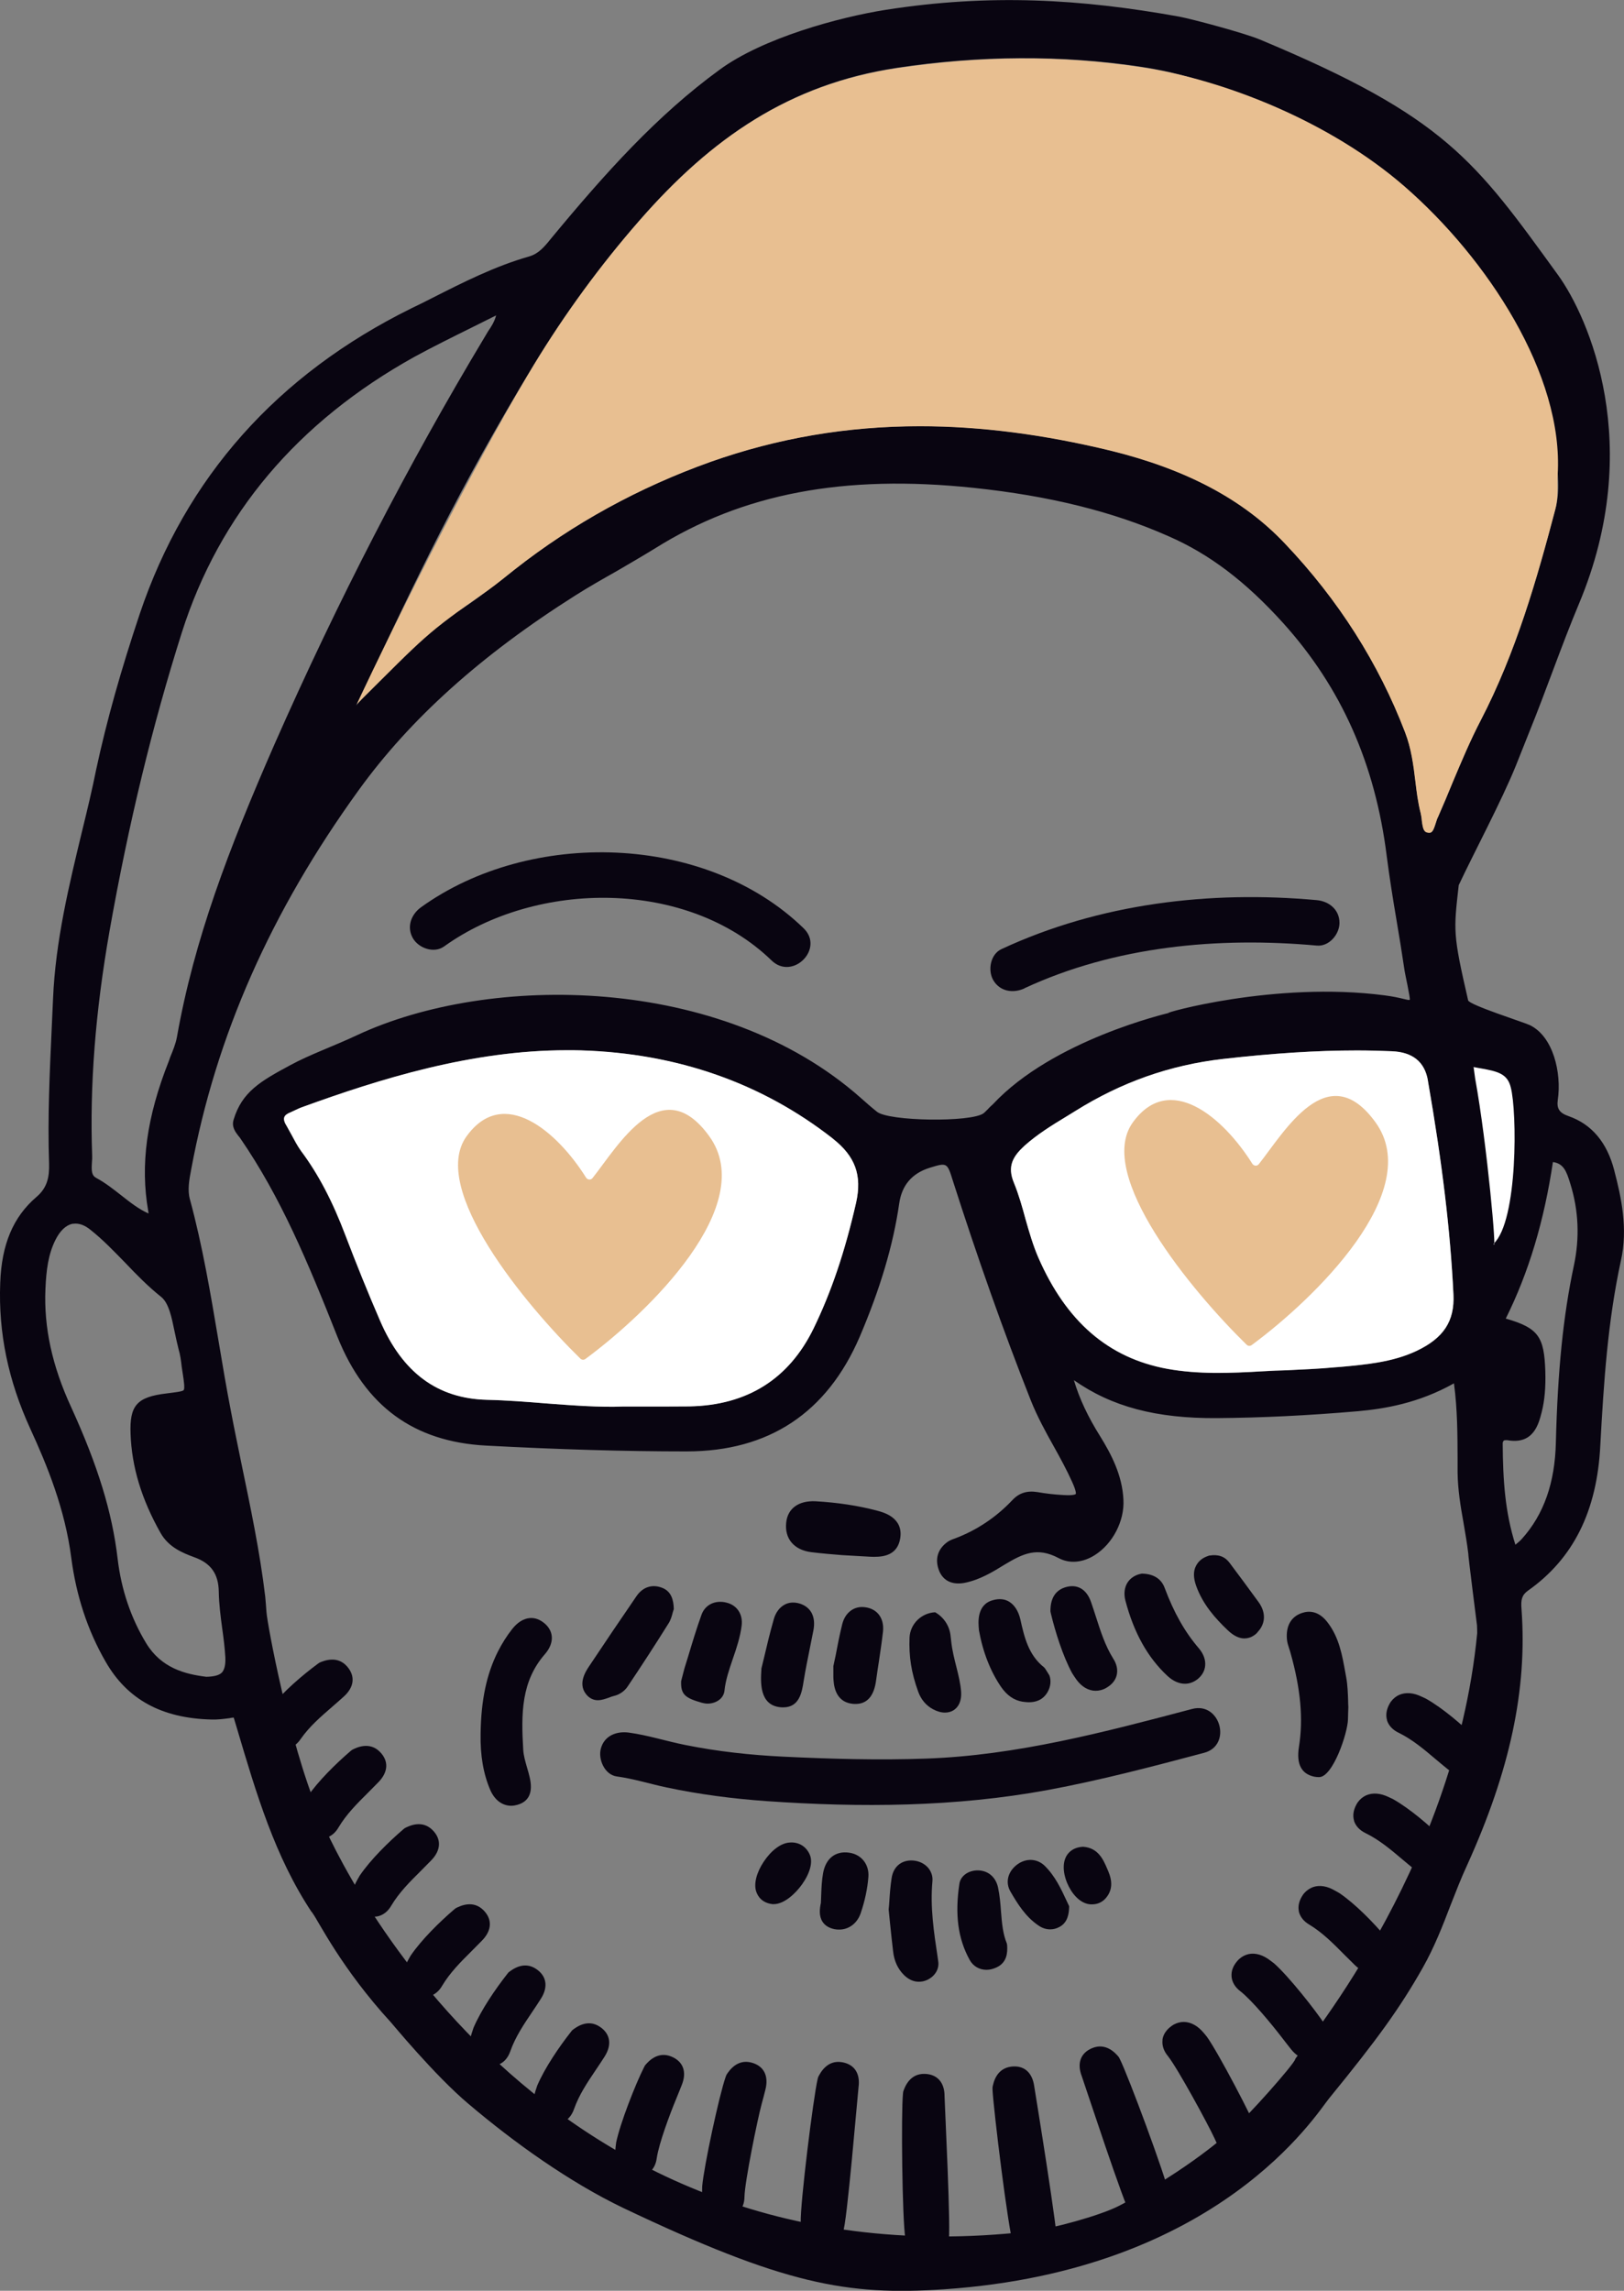
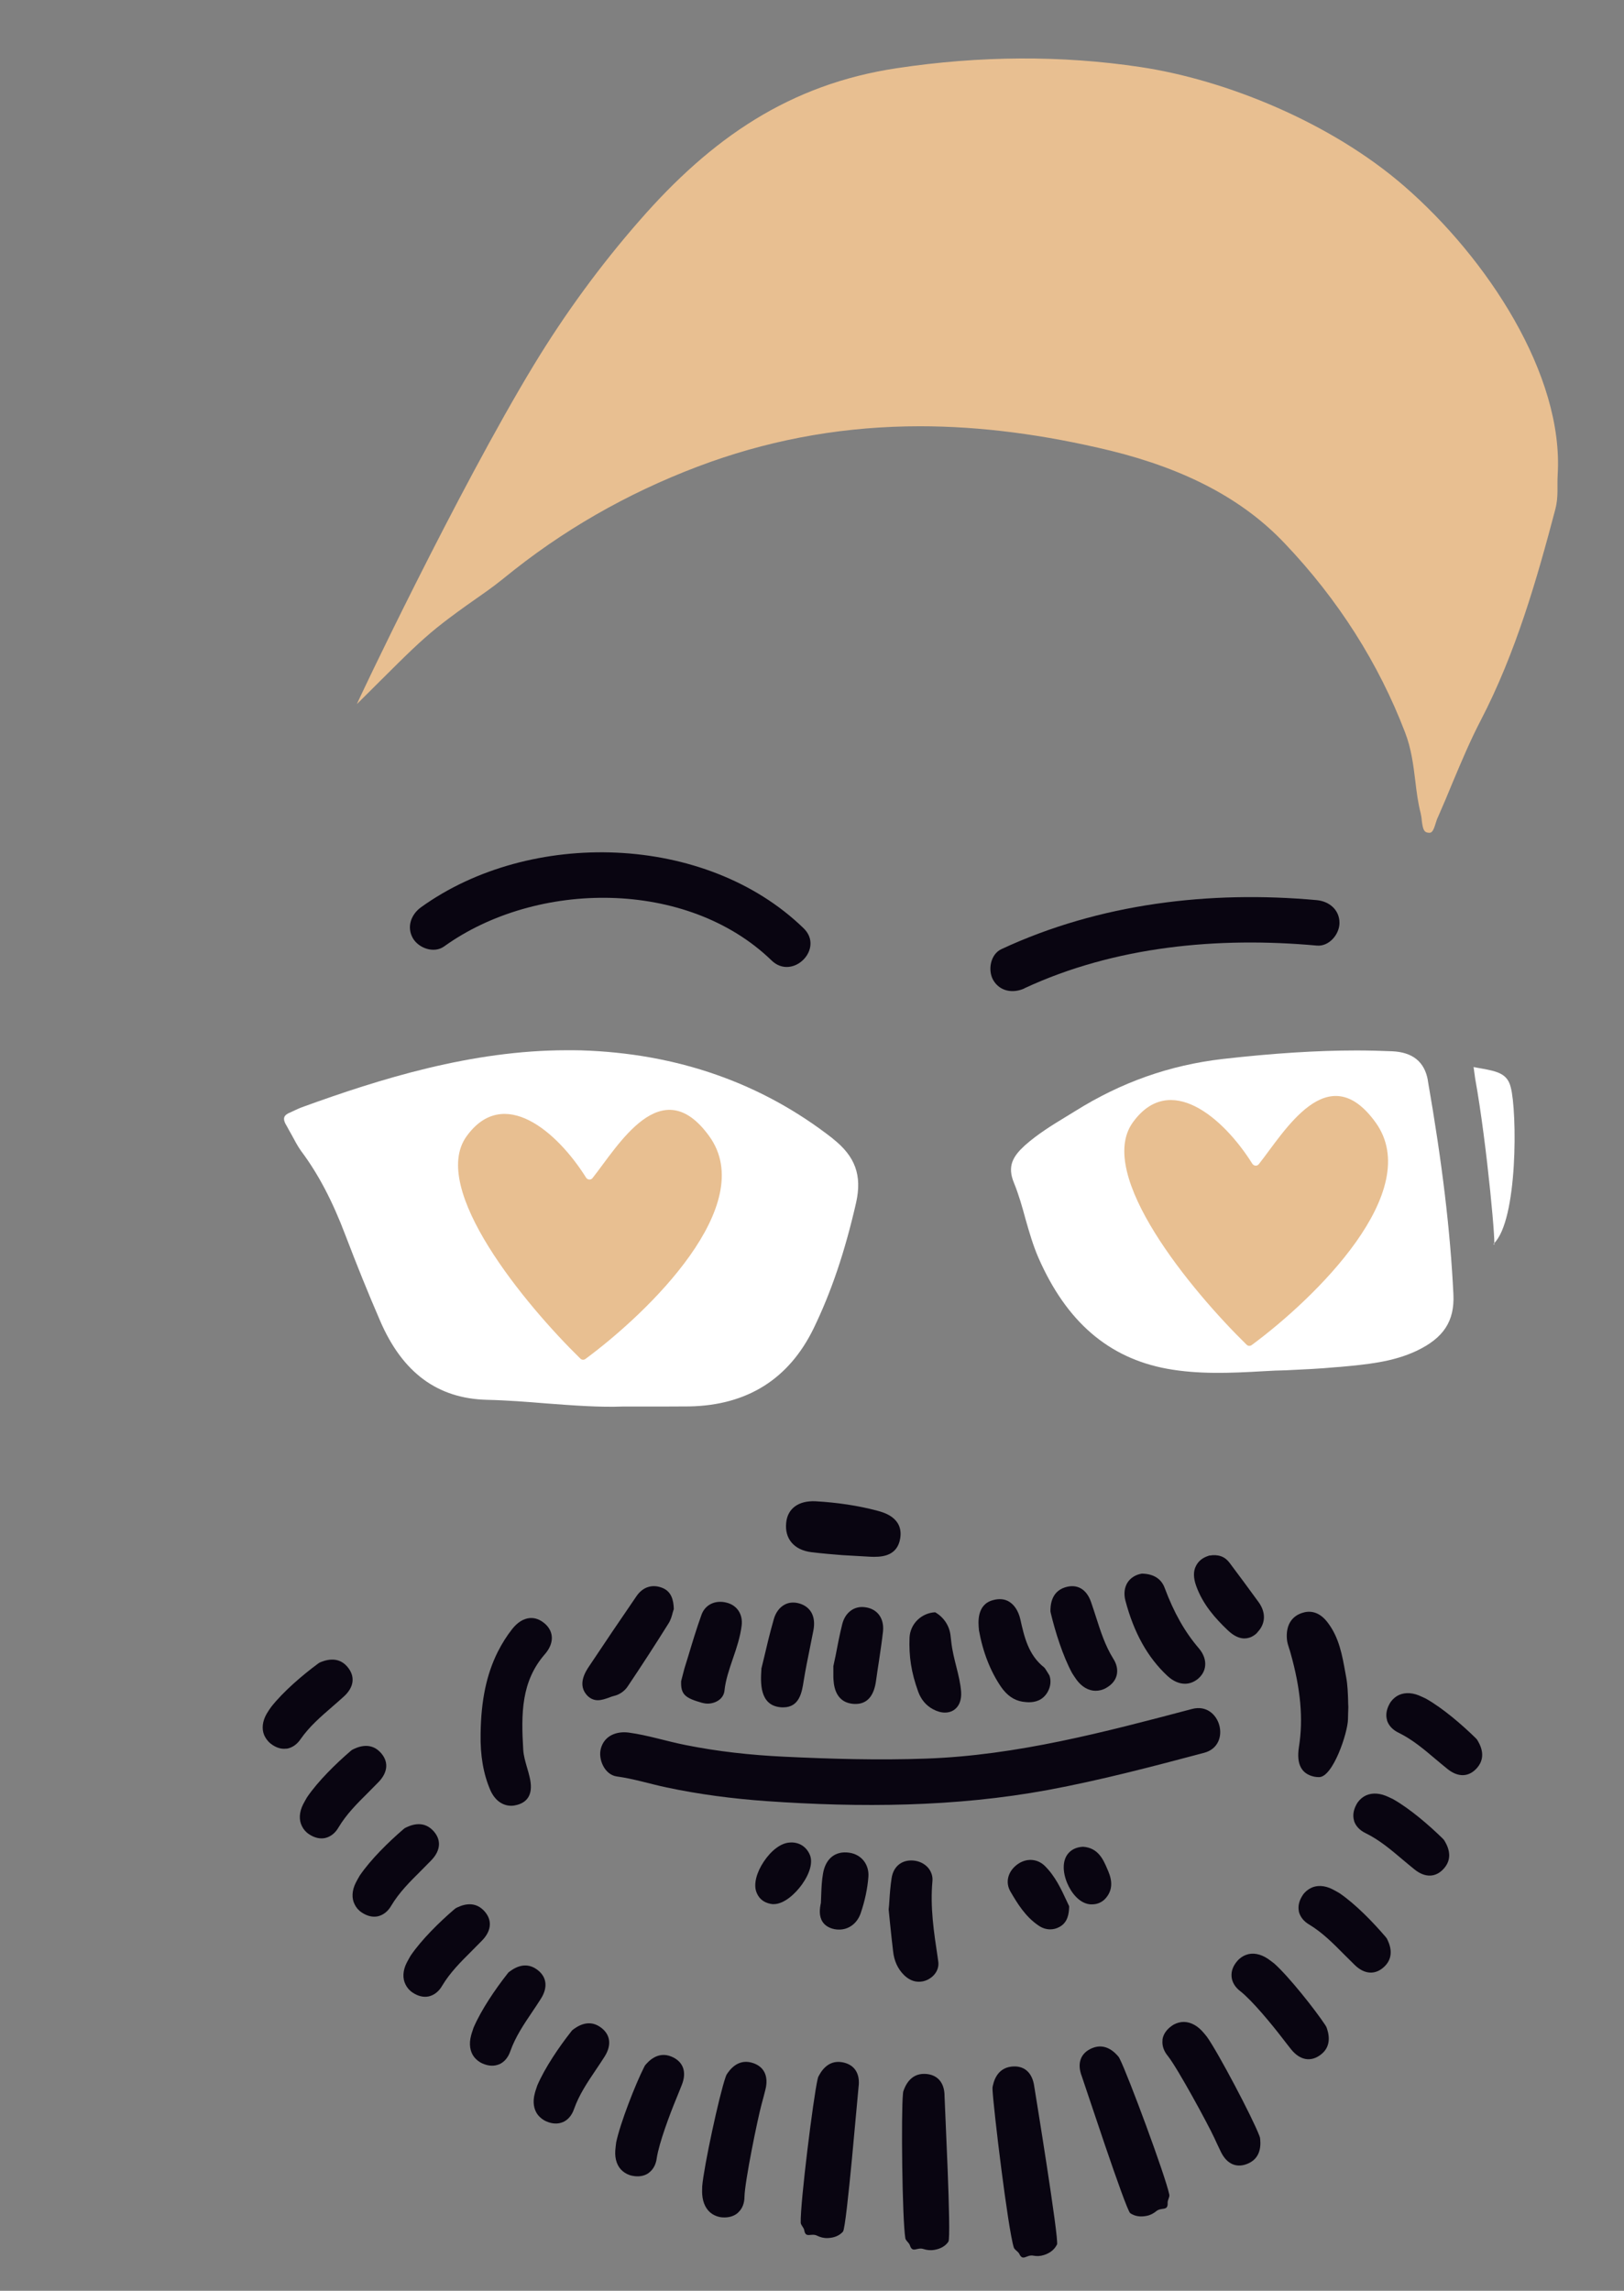
<svg xmlns="http://www.w3.org/2000/svg" width="117" height="165" viewBox="0 0 117 165" fill="none">
  <rect x="0" y="0" width="117" height="165" fill="#808080" stroke="none" />
  <g clip-path="url(#clip0_6857_34437)">
-     <path d="M116.297 84.296C115.775 82.283 114.672 80.974 113.006 80.393C112.345 80.164 112.141 79.853 112.23 79.222C112.516 77.267 111.896 74.632 110.197 73.83C109.756 73.625 105.844 72.381 105.771 72.054C104.66 67.234 104.725 67.054 105.093 63.756C106.163 61.473 108.172 57.709 109.201 55.172L110.156 52.774C111.389 49.746 112.475 46.547 113.757 43.486C118.535 32.087 114.452 22.864 112.255 19.82C106.269 11.563 104.146 8.429 90.769 2.848C89.658 2.381 85.869 1.367 84.938 1.195C77.891 -0.074 71.317 -0.467 63.787 0.712C60.439 1.244 54.959 2.733 51.84 5.024C47.348 8.298 43.624 12.439 39.696 17.185C39.223 17.774 38.806 18.273 38.129 18.47C35.662 19.173 33.384 20.327 31.171 21.448C30.672 21.702 30.158 21.964 29.652 22.201C19.966 26.98 13.376 34.394 10.069 44.214C8.713 48.265 7.684 51.915 6.933 55.409C6.639 56.874 6.288 58.339 5.928 59.803C4.981 63.731 3.993 67.782 3.821 71.948L3.732 73.912C3.585 77.144 3.421 80.491 3.536 83.805C3.56 84.763 3.421 85.548 2.613 86.227C0.947 87.659 0.114 89.632 0.016 92.406C-0.123 96.015 0.596 99.443 2.18 102.905C3.389 105.532 4.687 108.699 5.136 112.218C5.487 114.91 6.304 117.439 7.619 119.705C9.17 122.406 11.645 123.764 15.222 123.854C15.671 123.871 16.112 123.813 16.545 123.756C16.651 123.732 16.749 123.715 16.839 123.715L17.067 124.476C18.472 129.214 19.803 133.723 22.449 137.717H22.465C22.465 137.717 22.506 137.774 22.523 137.807C22.955 138.388 24.597 141.784 28.174 145.679C28.198 145.695 31.318 149.493 33.751 151.538C37.01 154.304 41.011 157.168 44.898 159.034C56.462 164.533 61.002 165.368 68.017 164.894C87.862 163.543 94.836 152.259 95.759 151.137C99.254 146.858 100.863 144.623 102.496 141.743C103.329 140.27 103.941 138.707 104.521 137.185C104.889 136.252 105.264 135.278 105.689 134.362C108.784 127.545 110.042 121.686 109.617 115.908C109.56 115.245 109.633 114.902 110.066 114.583C113.349 112.275 115.056 108.846 115.293 104.116C115.538 99.599 115.824 95.188 116.779 90.794C117.294 88.494 116.804 86.236 116.297 84.304V84.296ZM46.091 15.851C51.26 9.943 56.87 6.056 64.62 4.885C70.598 3.985 76.486 3.952 82.153 4.804C82.505 4.853 82.864 4.918 83.223 4.984C83.264 4.992 83.305 5 83.346 5.008C83.648 5.065 83.95 5.123 84.26 5.196C84.318 5.213 84.375 5.221 84.432 5.237C89.707 6.481 94.64 9.247 99.132 13.47C103.166 17.259 106.383 21.072 108.947 25.123C110.973 28.306 112.01 31.195 112.23 34.182C112.271 34.836 112.288 35.516 112.157 36.211C112.132 36.35 112.108 36.481 112.067 36.62C110.736 41.669 109.217 46.997 106.677 51.882C105.926 53.322 105.289 54.844 104.668 56.317C104.333 57.152 103.974 57.995 103.615 58.822C103.541 58.944 103.5 59.108 103.443 59.28C103.255 59.869 103.157 60 102.929 59.975C102.594 59.951 102.521 59.746 102.439 59.092C102.423 58.903 102.39 58.731 102.357 58.56C102.161 57.807 102.063 57.005 101.973 56.236C101.835 55.082 101.671 53.887 101.23 52.733C99.336 47.782 96.436 43.2 92.574 39.141C89.585 35.974 85.469 33.789 80.022 32.455C75.22 31.285 70.663 30.695 66.286 30.695C61.019 30.695 56.021 31.555 51.211 33.257C46.05 35.09 41.305 37.7 37.099 40.998C36.446 41.514 35.801 42.013 35.14 42.52C31.604 45.245 29.864 45.458 27.586 48.47C27.014 49.222 26.401 49.926 25.773 50.687L25.65 50.818C25.65 50.818 25.699 50.745 25.715 50.696C25.765 50.605 25.814 50.524 25.846 50.458C30.158 41.35 32.935 35.385 38.463 26.268C40.684 22.61 43.257 19.092 46.091 15.851ZM104.717 93.257C104.807 95.164 104.007 96.383 102.063 97.308C100.348 98.118 98.437 98.29 96.575 98.462L96.224 98.486C95.04 98.601 93.832 98.641 92.656 98.699C92.117 98.715 91.594 98.74 91.063 98.772H91.047C88.564 98.92 86.318 99.001 84.097 98.601C79.851 97.823 76.821 95.196 74.804 90.581C74.428 89.713 74.15 88.756 73.889 87.84C73.652 86.956 73.399 86.056 73.048 85.196C72.542 84.002 72.975 83.29 73.808 82.529C74.722 81.718 75.767 81.064 76.788 80.45L77.458 80.033C80.79 77.946 84.277 76.718 88.099 76.276C91.708 75.867 94.836 75.663 97.743 75.663C98.609 75.663 99.442 75.679 100.275 75.72C101.772 75.78 102.638 76.478 102.872 77.815C103.909 83.772 104.497 88.674 104.717 93.257ZM7.888 67.079C9.268 59.28 10.983 52.242 13.098 45.565C15.802 37.054 21.436 30.384 29.84 25.712C31.22 24.959 32.633 24.263 34.135 23.519C34.658 23.249 35.205 22.995 35.744 22.717C35.621 23.175 35.393 23.535 35.164 23.862C35.091 23.977 35.025 24.092 34.96 24.206C29.374 33.502 24.278 43.396 19.779 53.601C16.455 61.195 13.989 67.684 12.747 74.697C12.658 75.18 12.461 75.663 12.265 76.137L12.168 76.416C10.559 80.466 10.093 83.912 10.681 87.242C10.697 87.316 10.697 87.357 10.697 87.406C9.987 87.087 9.375 86.604 8.721 86.088C8.166 85.655 7.586 85.196 6.949 84.853C6.606 84.673 6.582 84.378 6.622 83.723C6.639 83.552 6.647 83.38 6.639 83.224C6.459 78.175 6.867 72.897 7.888 67.079ZM15.998 120.458C15.802 120.663 15.45 120.761 14.871 120.777C13.327 120.589 11.62 120.147 10.534 118.363C9.432 116.547 8.738 114.501 8.476 112.283C8.084 108.928 7.047 105.565 5.136 101.375C3.756 98.396 3.152 95.606 3.274 92.84C3.331 91.473 3.478 90.344 3.993 89.312C4.32 88.658 4.736 88.257 5.202 88.15C5.283 88.15 5.357 88.134 5.438 88.134C5.781 88.134 6.133 88.273 6.5 88.568C7.415 89.288 8.231 90.147 9.032 90.966C9.84 91.817 10.673 92.668 11.62 93.421C12.168 93.871 12.372 94.91 12.576 95.9C12.666 96.334 12.764 96.776 12.862 97.168C12.984 97.57 13.041 97.995 13.09 98.437C13.123 98.625 13.139 98.797 13.172 98.977C13.254 99.501 13.319 100.008 13.237 100.123C13.147 100.237 12.608 100.286 11.988 100.368C9.865 100.622 9.326 101.227 9.407 103.281C9.489 105.646 10.191 107.979 11.563 110.409C12.143 111.44 13.139 111.849 14.005 112.168C15.197 112.594 15.744 113.371 15.761 114.648C15.777 115.54 15.891 116.424 16.006 117.275C16.104 117.962 16.194 118.674 16.234 119.37C16.259 119.894 16.177 120.245 15.998 120.458ZM93.309 148.331C93.235 148.674 89.83 152.537 88.711 153.461C88.629 153.527 85.69 156.26 80.626 158.879C79.23 159.599 75.743 160.54 74.183 160.72C37.802 164.902 23.494 132.34 22.906 130.45C20.832 125.483 19.256 116.972 19.199 116.129C19.174 115.753 19.142 115.385 19.109 115.008C18.725 111.776 18.047 108.568 17.402 105.458C17.149 104.214 16.888 102.97 16.651 101.718C16.316 100 16.022 98.249 15.736 96.538C15.173 93.2 14.593 89.738 13.686 86.399C13.49 85.72 13.637 84.951 13.776 84.222C15.556 74.624 19.501 65.679 25.846 56.907C29.562 51.767 34.674 47.169 41.477 42.872C42.432 42.267 43.428 41.702 44.4 41.154C45.323 40.614 46.254 40.074 47.177 39.509C53.498 35.54 60.79 34.157 70.141 35.139C75.58 35.712 80.169 36.841 84.171 38.617C87.127 39.902 89.748 41.89 92.451 44.885C96.632 49.525 99.074 55.008 99.907 61.669C100.103 63.191 100.348 64.73 100.601 66.219C100.806 67.422 101.002 68.625 101.181 69.844C101.206 70.09 101.622 71.915 101.565 72.013C101.459 72.087 100.969 71.849 99.752 71.694C91.839 70.655 83.607 73.028 84.203 72.962C84.13 72.987 75.882 74.885 71.537 79.534C71.415 79.648 71.292 79.754 71.186 79.877C71.072 79.984 70.974 80.098 70.859 80.188C69.969 80.851 64.008 80.769 63.175 80.074C62.775 79.754 62.391 79.419 62.007 79.075C51.954 70.172 35.254 70.098 25.715 74.566C24.041 75.352 22.302 75.966 20.922 76.718C18.774 77.872 17.435 78.641 16.831 80.646C16.667 81.17 16.969 81.547 17.182 81.825C17.231 81.874 17.263 81.923 17.312 81.989C20.22 86.227 22.131 90.785 24.319 96.309C26.328 101.301 29.815 103.846 35.017 104.124C40.268 104.403 44.988 104.542 49.414 104.542H49.472C55.376 104.542 59.573 101.776 61.934 96.293C63.412 92.831 64.351 89.689 64.784 86.677C64.974 85.368 65.704 84.514 66.972 84.116C68.222 83.731 68.238 83.731 68.638 85.016C70.402 90.524 72.28 95.859 74.257 100.851C74.722 102.021 75.326 103.126 75.923 104.19C76.388 105.024 76.862 105.892 77.254 106.768C77.564 107.455 77.507 107.594 77.507 107.602C77.49 107.627 77.376 107.733 76.584 107.684C75.996 107.651 75.384 107.586 74.73 107.471C73.995 107.357 73.424 107.529 72.934 108.052C71.758 109.296 70.369 110.221 68.785 110.818C68.614 110.876 68.442 110.941 68.271 111.056C67.536 111.579 67.332 112.332 67.666 113.159C67.96 113.862 68.597 114.165 69.455 114.018C70.582 113.805 71.562 113.2 72.354 112.709C73.718 111.89 74.73 111.407 76.282 112.234C77.058 112.643 78.005 112.561 78.871 112.013C80.169 111.195 81.018 109.55 80.937 108.028C80.855 106.244 80.047 104.73 79.271 103.47C78.381 102.054 77.768 100.753 77.368 99.411C80.096 101.326 83.305 102.177 87.682 102.144C90.867 102.119 94.183 101.964 97.858 101.645C99.736 101.473 102.186 101.08 104.75 99.64C105.003 101.547 105.003 103.322 105.011 105.024V106.064C105.028 107.283 105.215 108.453 105.436 109.673C105.558 110.401 105.697 111.17 105.787 111.948C105.754 111.923 106.408 117.062 106.408 117.062C106.416 117.259 106.424 117.439 106.424 117.627C104.766 134.926 93.35 148.044 93.309 148.322V148.331ZM61.68 86.604C60.872 90.18 59.892 93.061 58.61 95.687C56.838 99.329 53.824 101.219 49.684 101.293C48.753 101.309 47.806 101.309 46.711 101.309H44.898C43.208 101.375 41.338 101.236 39.378 101.088C37.981 100.974 36.528 100.859 35.082 100.826C31.522 100.736 29.007 98.887 27.39 95.147C26.5 93.093 25.666 91.039 24.899 89.026C23.952 86.522 22.931 84.574 21.673 82.889C21.428 82.545 21.216 82.16 21.003 81.751C20.873 81.53 20.767 81.301 20.636 81.088C20.522 80.916 20.407 80.655 20.481 80.483C20.522 80.319 20.742 80.196 20.922 80.123C21.036 80.074 21.159 80.016 21.289 79.959C21.436 79.885 21.591 79.803 21.763 79.746C27.349 77.717 33.964 75.646 40.848 75.646C41.191 75.646 41.509 75.646 41.844 75.663C48.794 75.867 54.894 78.011 60.014 82.021C61.615 83.281 62.113 84.648 61.68 86.604ZM113.39 91.154C112.614 94.795 112.222 98.74 112.092 103.887C112.026 106.8 111.226 109.083 109.642 110.843C109.527 110.974 109.388 111.088 109.201 111.244L109.176 111.268C108.433 108.928 108.278 106.645 108.261 103.977C108.261 103.903 108.278 103.822 108.343 103.764C108.368 103.74 108.433 103.732 108.515 103.732C108.555 103.732 108.596 103.731 108.629 103.74C110.475 104.051 110.85 102.586 111.071 101.71C111.283 100.876 111.365 99.934 111.332 98.781C111.25 96.276 110.842 95.655 108.482 94.975C110.132 91.661 111.242 87.962 111.879 83.699C112.639 83.805 112.859 84.353 113.129 85.254C113.733 87.177 113.815 89.165 113.39 91.154Z" fill="#090511" />
    <path d="M102.872 77.823C102.638 76.481 101.772 75.78 100.275 75.72C99.442 75.687 98.609 75.663 97.744 75.663C94.836 75.663 91.709 75.867 88.099 76.276C84.277 76.718 80.79 77.946 77.458 80.032L76.789 80.442C75.776 81.055 74.722 81.71 73.816 82.52C72.983 83.289 72.55 83.993 73.048 85.196C73.4 86.055 73.653 86.956 73.889 87.831C74.151 88.748 74.428 89.705 74.804 90.573C76.821 95.188 79.851 97.815 84.097 98.592C86.319 98.993 88.564 98.911 91.055 98.764H91.064C91.602 98.731 92.125 98.707 92.656 98.699C93.832 98.641 95.04 98.592 96.225 98.478L96.576 98.453C98.438 98.281 100.349 98.109 102.055 97.299C104.007 96.374 104.799 95.155 104.71 93.24C104.489 88.658 103.901 83.756 102.864 77.807L102.872 77.823Z" fill="white" />
    <path d="M60.014 82.021C54.894 78.011 48.794 75.867 41.844 75.655C41.518 75.647 41.191 75.647 40.856 75.647C33.972 75.647 27.357 77.717 21.771 79.746C21.6 79.804 21.445 79.885 21.29 79.951C21.167 80.008 21.036 80.066 20.922 80.123C20.742 80.188 20.522 80.319 20.481 80.475C20.416 80.647 20.53 80.908 20.644 81.08C20.767 81.301 20.881 81.522 21.012 81.743C21.232 82.152 21.436 82.545 21.681 82.889C22.939 84.566 23.96 86.522 24.907 89.026C25.675 91.039 26.5 93.093 27.39 95.147C29.007 98.887 31.53 100.736 35.083 100.827C36.528 100.859 37.982 100.974 39.378 101.088C41.338 101.236 43.208 101.375 44.898 101.309H46.712C47.806 101.309 48.753 101.309 49.684 101.301C53.824 101.219 56.83 99.337 58.61 95.696C59.884 93.069 60.864 90.188 61.681 86.612C62.113 84.656 61.615 83.29 60.014 82.029V82.021Z" fill="white" />
    <path d="M33.612 81.847C36.269 78.159 40.142 81.501 42.22 84.818C42.328 84.989 42.562 85.013 42.688 84.855C44.536 82.527 47.651 77.056 51.103 81.847C54.67 86.796 46.756 94.506 42.175 97.885C42.062 97.968 41.913 97.958 41.812 97.858C37.843 93.978 30.901 85.609 33.612 81.847Z" fill="#E8BF91" />
    <path d="M81.612 80.847C84.269 77.159 88.142 80.501 90.22 83.818C90.328 83.989 90.562 84.013 90.688 83.855C92.536 81.527 95.65 76.056 99.103 80.847C102.67 85.796 94.756 93.506 90.175 96.885C90.062 96.968 89.913 96.958 89.812 96.858C85.843 92.978 78.901 84.609 81.612 80.847Z" fill="#E8BF91" />
    <path d="M112.067 36.628C110.736 41.677 109.217 47.005 106.677 51.89C105.926 53.33 105.289 54.852 104.668 56.325C104.325 57.16 103.974 58.003 103.607 58.83C103.541 58.952 103.492 59.116 103.435 59.288C103.255 59.885 103.149 60.008 102.921 59.983C102.594 59.959 102.512 59.754 102.431 59.108C102.422 58.911 102.382 58.739 102.349 58.568C102.153 57.815 102.055 57.013 101.965 56.252C101.826 55.098 101.671 53.895 101.222 52.741C99.327 47.798 96.436 43.216 92.566 39.149C89.577 35.982 85.461 33.805 80.014 32.463C75.212 31.301 70.655 30.703 66.278 30.703C61.011 30.703 56.021 31.563 51.203 33.265C46.042 35.106 41.297 37.708 37.091 41.014C36.438 41.53 35.809 42.054 35.131 42.537C30.583 45.72 30.705 45.761 25.715 50.712C25.642 50.785 32.934 35.401 38.463 26.285C40.684 22.627 43.249 19.108 46.091 15.867C51.252 9.959 56.87 6.072 64.62 4.91C70.598 4.01 76.486 3.977 82.153 4.828C88.286 5.744 95.873 8.805 101.181 13.42C107.143 18.6 112.663 26.997 112.222 34.198C112.173 34.975 112.287 35.794 112.059 36.645L112.067 36.628Z" fill="#E8BF91" />
    <path d="M97.139 122.946V122.987C97.123 123.281 97.123 123.568 97.114 123.838C97.098 124.82 96.028 128.003 95.032 128.003C94.918 128.003 94.803 127.995 94.681 127.97C93.758 127.774 93.391 127.062 93.578 125.851C93.905 123.821 93.709 121.653 92.966 119.026C92.941 118.936 92.917 118.846 92.884 118.764C92.811 118.535 92.729 118.298 92.713 118.044C92.639 117.087 93.039 116.416 93.832 116.17C94.305 116.015 95.016 116.015 95.661 116.882C96.477 117.954 96.698 119.222 96.918 120.442L96.984 120.802C97.09 121.383 97.106 121.972 97.123 122.447C97.123 122.635 97.131 122.799 97.139 122.946Z" fill="#090511" />
    <path d="M39.255 119.149C37.549 121.105 37.54 123.421 37.696 126.031C37.72 126.448 37.843 126.874 37.973 127.324C38.039 127.553 38.112 127.791 38.161 128.02C38.414 129.1 38.112 129.763 37.271 130C37.124 130.041 36.977 130.066 36.83 130.066C36.193 130.066 35.646 129.665 35.327 128.944C34.829 127.791 34.592 126.457 34.625 124.861C34.658 122.471 35.05 120.606 35.858 118.985C36.169 118.372 36.52 117.815 36.904 117.332C37.279 116.858 37.712 116.588 38.161 116.547C38.545 116.514 38.912 116.653 39.255 116.948C39.925 117.537 39.925 118.38 39.255 119.149Z" fill="#090511" />
    <path d="M64.857 110.793C64.669 111.996 63.689 112.135 63.003 112.135C62.881 112.135 62.758 112.135 62.66 112.127L60.676 112.013C60.039 111.964 59.247 111.898 58.446 111.8C57.205 111.644 56.511 110.826 56.642 109.664C56.748 108.641 57.548 108.077 58.757 108.134C60.325 108.224 61.819 108.445 63.199 108.813C63.665 108.936 65.086 109.312 64.857 110.793Z" fill="#090511" />
    <path d="M48.549 115.892L48.525 115.957C48.508 116.006 48.492 116.072 48.467 116.145C48.41 116.374 48.328 116.685 48.149 116.956C47.193 118.486 46.205 120.008 45.209 121.489C44.997 121.808 44.613 122.07 44.245 122.152C44.131 122.176 44 122.226 43.878 122.275C43.641 122.356 43.363 122.463 43.069 122.463C42.833 122.463 42.596 122.389 42.367 122.185C41.526 121.391 42.196 120.384 42.449 120.008C43.576 118.314 44.711 116.636 45.862 114.959C46.32 114.296 47.005 114.083 47.732 114.378C48.394 114.648 48.516 115.294 48.541 115.818V115.892H48.549Z" fill="#090511" />
    <path d="M86.825 119.976C86.792 120.352 86.604 120.679 86.286 120.941C86.008 121.162 85.69 121.277 85.371 121.277C84.947 121.277 84.514 121.089 84.105 120.712C82.676 119.378 81.688 117.602 81.076 115.278C80.953 114.796 81.01 114.329 81.239 113.977C81.46 113.642 81.819 113.421 82.252 113.347H82.293H82.333C83.134 113.38 83.673 113.732 83.909 114.378C84.579 116.17 85.363 117.553 86.376 118.732C86.702 119.116 86.866 119.558 86.825 119.976Z" fill="#090511" />
    <path d="M67.593 141.26C67.683 141.809 67.373 142.332 66.817 142.602C66.613 142.701 66.401 142.742 66.197 142.742C65.813 142.742 65.445 142.578 65.111 142.242C64.678 141.809 64.416 141.236 64.343 140.548C64.261 139.894 64.196 139.231 64.122 138.535L64.024 137.553V137.521C64.049 137.332 64.057 137.128 64.073 136.923C64.106 136.408 64.147 135.835 64.237 135.27C64.367 134.435 64.964 133.953 65.78 134.01C66.221 134.043 66.605 134.231 66.874 134.542C67.095 134.812 67.209 135.147 67.177 135.491C67.005 137.357 67.275 139.141 67.561 141.031L67.593 141.26Z" fill="#090511" />
    <path d="M80.447 120.679C80.349 121.056 80.079 121.366 79.679 121.587C79.434 121.727 79.173 121.784 78.928 121.784C78.43 121.784 77.94 121.506 77.564 120.998C77.442 120.835 77.344 120.671 77.237 120.507C76.568 119.272 76.029 117.545 75.71 116.219L75.678 116.064C75.678 115.704 75.694 114.664 76.723 114.337C77.589 114.059 78.283 114.452 78.609 115.409C78.732 115.753 78.838 116.105 78.953 116.448C79.296 117.52 79.622 118.535 80.202 119.468C80.463 119.869 80.545 120.294 80.447 120.679Z" fill="#090511" />
    <path d="M75.474 121.874C75.114 122.496 74.551 122.61 74.126 122.61C73.93 122.61 73.759 122.578 73.661 122.569C73.056 122.471 72.542 122.119 72.109 121.489C71.35 120.368 70.811 119.002 70.525 117.414V117.373C70.476 116.882 70.353 115.565 71.546 115.254C71.987 115.131 72.387 115.172 72.705 115.368C73.089 115.605 73.367 116.039 73.506 116.62C73.791 117.897 74.085 119.206 75.229 120.106C75.294 120.155 75.555 120.605 75.604 120.679C75.735 121.039 75.702 121.473 75.474 121.874Z" fill="#090511" />
    <path d="M58.602 117.43C58.52 117.839 58.438 118.257 58.356 118.666C58.193 119.468 58.03 120.27 57.899 121.08C57.777 121.882 57.597 122.978 56.429 122.978C56.364 122.978 56.299 122.978 56.225 122.97C54.698 122.823 54.796 121.154 54.853 120.253V120.188L55.033 119.451C55.221 118.641 55.458 117.643 55.743 116.645C55.874 116.162 56.152 115.785 56.511 115.589C56.829 115.409 57.205 115.384 57.605 115.499C58.422 115.753 58.789 116.448 58.602 117.43Z" fill="#090511" />
    <path d="M53.432 117.087C53.326 117.921 53.065 118.707 52.803 119.46C52.534 120.254 52.273 120.998 52.191 121.8C52.158 122.07 52.003 122.316 51.758 122.479C51.538 122.627 51.26 122.709 50.982 122.709C50.844 122.709 50.705 122.684 50.574 122.651C49.382 122.308 49.031 122.07 49.072 121.088L49.308 120.18L49.594 119.255C49.864 118.355 50.174 117.324 50.541 116.301C50.803 115.581 51.53 115.229 52.338 115.434C53.106 115.622 53.53 116.276 53.432 117.087Z" fill="#090511" />
-     <path d="M71.774 141.719C71.537 141.825 71.3 141.882 71.071 141.882C70.565 141.882 70.108 141.629 69.855 141.162C69.013 139.632 68.785 137.889 69.12 135.679C69.201 135.147 69.708 134.755 70.353 134.722C71.137 134.689 71.733 135.164 71.904 135.957C72.027 136.538 72.076 137.12 72.117 137.692C72.182 138.511 72.247 139.28 72.533 139.975L72.558 140.098C72.599 140.671 72.541 141.375 71.774 141.719Z" fill="#090511" />
    <path d="M63.616 117.512C63.534 118.232 63.428 118.944 63.322 119.656C63.248 120.114 63.183 120.573 63.118 121.031C62.971 122.16 62.473 122.733 61.64 122.733C61.574 122.733 61.517 122.733 61.452 122.725C60.088 122.594 60.055 121.236 60.039 120.785V120.008L60.202 119.247C60.333 118.543 60.488 117.749 60.684 116.964C60.897 116.145 61.533 115.671 62.285 115.761C63.191 115.859 63.714 116.546 63.616 117.512Z" fill="#090511" />
    <path d="M90.59 117.586C90.451 117.733 90.247 117.889 89.994 117.962C89.594 118.085 89.063 118.02 88.426 117.398C87.576 116.587 86.654 115.573 86.172 114.214C85.976 113.658 85.96 113.175 86.164 112.79C86.335 112.447 86.629 112.201 87.07 112.062L87.095 112.046H87.127C87.764 111.939 88.238 112.111 88.573 112.553C89.283 113.494 89.977 114.443 90.671 115.393C91.219 116.146 91.186 116.964 90.582 117.578L90.59 117.586Z" fill="#090511" />
    <path d="M69.243 121.857C69.283 122.463 69.096 122.929 68.704 123.183C68.524 123.297 68.312 123.355 68.083 123.355C67.805 123.355 67.511 123.273 67.209 123.109C66.711 122.839 66.36 122.414 66.156 121.865C65.641 120.442 65.478 119.304 65.527 117.962C65.568 116.964 66.384 116.178 67.372 116.129C67.993 116.481 68.41 117.111 68.483 117.823C68.499 117.962 68.516 118.101 68.532 118.248C68.671 119.525 69.153 120.662 69.243 121.857Z" fill="#090511" />
    <path d="M62.563 135.188C62.497 136.039 62.309 136.923 62.007 137.807C61.754 138.543 61.15 138.985 60.456 138.985C60.341 138.985 60.219 138.977 60.105 138.952C59.721 138.87 59.435 138.69 59.263 138.429C58.986 138.003 59.051 137.479 59.141 137.062L59.165 136.448C59.182 135.949 59.206 135.442 59.296 134.934C59.484 133.862 60.186 133.306 61.174 133.445C62.056 133.568 62.628 134.288 62.563 135.188Z" fill="#090511" />
    <path d="M77.025 137.299V137.381C77.009 137.84 76.927 138.478 76.323 138.797C76.11 138.912 75.89 138.969 75.661 138.969C75.375 138.969 75.09 138.879 74.828 138.699C73.865 138.052 73.293 137.095 72.795 136.244C72.411 135.581 72.607 134.803 73.285 134.296C73.93 133.821 74.73 133.862 75.277 134.403C76.021 135.139 76.453 136.072 76.837 136.898L77.025 137.299Z" fill="#090511" />
    <path d="M57.776 135.737C57.303 136.399 56.494 137.152 55.743 137.152H55.653C54.902 137.062 54.599 136.604 54.477 136.236C54.297 135.679 54.502 134.877 55.024 134.092C55.563 133.282 56.249 132.766 56.862 132.717C57.531 132.651 58.095 132.995 58.348 133.609C58.568 134.133 58.356 134.926 57.776 135.737Z" fill="#090511" />
    <path d="M79.646 136.743C79.393 137.021 79.058 137.168 78.674 137.168C78.617 137.168 78.552 137.168 78.487 137.16C77.735 137.062 77.164 136.309 76.886 135.638C76.543 134.82 76.551 134.034 76.919 133.551C77.164 133.232 77.523 133.052 77.997 133.02H78.046C79.115 133.101 79.483 133.936 79.769 134.607C79.973 135.074 80.357 135.949 79.646 136.743Z" fill="#090511" />
    <path d="M106.277 77.684L106.163 76.857C106.359 76.89 106.555 76.939 106.743 76.964C107.919 77.177 108.605 77.348 108.842 78.322C109.299 80.024 109.372 87.929 107.609 89.582C107.854 90.548 107.151 82.487 106.277 77.684Z" fill="white" />
    <path d="M23.429 132.389C23.053 132.471 22.653 132.373 22.269 132.119C22.032 131.964 21.861 131.759 21.755 131.538C21.526 131.096 21.551 130.532 21.836 129.967C21.926 129.787 22.024 129.623 22.122 129.452C22.914 128.289 24.205 127.029 25.242 126.137L25.364 126.039C25.683 125.875 26.614 125.417 27.373 126.186C28.01 126.833 27.977 127.627 27.275 128.355C27.022 128.617 26.761 128.879 26.508 129.132C25.707 129.926 24.956 130.679 24.392 131.62C24.156 132.037 23.813 132.299 23.429 132.389Z" fill="#090511" />
    <path d="M27.227 138.028C26.851 138.109 26.451 138.011 26.067 137.757C25.83 137.602 25.659 137.397 25.553 137.176C25.324 136.735 25.348 136.17 25.634 135.605C25.724 135.425 25.822 135.262 25.92 135.09C26.712 133.928 28.003 132.667 29.04 131.775L29.162 131.677C29.481 131.514 30.412 131.055 31.171 131.825C31.808 132.471 31.775 133.265 31.073 133.993C30.82 134.255 30.559 134.517 30.305 134.771C29.505 135.564 28.754 136.317 28.19 137.258C27.953 137.676 27.61 137.937 27.227 138.028Z" fill="#090511" />
    <path d="M30.893 143.797C30.517 143.879 30.117 143.781 29.733 143.527C29.496 143.371 29.325 143.167 29.219 142.946C28.99 142.504 29.014 141.939 29.3 141.375C29.39 141.195 29.488 141.031 29.586 140.859C30.378 139.697 31.669 138.437 32.706 137.545L32.828 137.447C33.147 137.283 34.078 136.825 34.837 137.594C35.474 138.241 35.441 139.034 34.739 139.763C34.486 140.025 34.225 140.286 33.971 140.54C33.171 141.334 32.42 142.087 31.856 143.028C31.619 143.445 31.276 143.707 30.893 143.797Z" fill="#090511" />
    <path d="M97.555 131.146C97.441 130.777 97.506 130.368 97.727 129.967C97.858 129.722 98.053 129.533 98.258 129.403C98.682 129.141 99.246 129.116 99.826 129.345C100.013 129.419 100.185 129.509 100.365 129.591C101.59 130.286 102.953 131.465 103.925 132.414L104.031 132.529C104.219 132.831 104.758 133.723 104.056 134.55C103.468 135.245 102.676 135.278 101.892 134.64C101.606 134.411 101.328 134.173 101.051 133.944C100.193 133.216 99.376 132.529 98.397 132.046C97.964 131.841 97.67 131.53 97.547 131.146H97.555Z" fill="#090511" />
    <path d="M99.932 123.912C99.818 123.543 99.883 123.134 100.104 122.733C100.234 122.488 100.43 122.3 100.635 122.169C101.059 121.907 101.623 121.882 102.203 122.111C102.39 122.185 102.562 122.275 102.742 122.357C103.967 123.052 105.33 124.231 106.302 125.18L106.408 125.295C106.596 125.597 107.135 126.489 106.433 127.316C105.845 128.012 105.053 128.044 104.269 127.406C103.983 127.177 103.705 126.939 103.428 126.71C102.57 125.982 101.753 125.295 100.773 124.812C100.341 124.607 100.047 124.296 99.924 123.912H99.932Z" fill="#090511" />
    <path d="M35.972 148.682C35.613 148.838 35.205 148.822 34.788 148.641C34.527 148.535 34.322 148.363 34.167 148.175C33.857 147.782 33.775 147.226 33.939 146.612C33.988 146.416 34.061 146.236 34.118 146.047C34.674 144.754 35.694 143.265 36.536 142.193L36.634 142.07C36.919 141.849 37.744 141.219 38.634 141.825C39.386 142.332 39.508 143.126 38.961 143.977C38.765 144.288 38.561 144.591 38.357 144.894C37.728 145.826 37.132 146.71 36.764 147.75C36.609 148.2 36.331 148.527 35.964 148.691L35.972 148.682Z" fill="#090511" />
    <path d="M40.562 152.848C40.203 153.003 39.794 152.987 39.378 152.807C39.117 152.701 38.912 152.529 38.757 152.341C38.447 151.948 38.365 151.391 38.529 150.778C38.578 150.581 38.651 150.401 38.708 150.213C39.264 148.92 40.284 147.431 41.126 146.359L41.224 146.236C41.509 146.015 42.334 145.385 43.224 145.99C43.976 146.498 44.098 147.291 43.551 148.143C43.355 148.453 43.151 148.756 42.947 149.059C42.318 149.992 41.722 150.876 41.354 151.915C41.199 152.365 40.921 152.692 40.554 152.856L40.562 152.848Z" fill="#090511" />
    <path d="M93.578 137.676C93.496 137.299 93.594 136.898 93.847 136.514C94.003 136.276 94.207 136.113 94.427 135.998C94.868 135.769 95.432 135.794 95.995 136.08C96.175 136.17 96.338 136.268 96.51 136.366C97.669 137.16 98.927 138.461 99.809 139.493L99.907 139.615C100.07 139.934 100.528 140.867 99.76 141.628C99.115 142.267 98.314 142.234 97.596 141.53C97.335 141.276 97.081 141.015 96.82 140.761C96.028 139.959 95.277 139.206 94.337 138.633C93.921 138.396 93.66 138.052 93.57 137.668L93.578 137.676Z" fill="#090511" />
    <path d="M46.728 156.522C46.409 156.743 46.001 156.809 45.56 156.719C45.282 156.669 45.045 156.539 44.858 156.383C44.474 156.064 44.286 155.532 44.327 154.902C44.343 154.697 44.368 154.509 44.392 154.313C44.678 152.938 45.78 150.123 46.393 148.912L46.466 148.773C46.695 148.494 47.381 147.717 48.377 148.134C49.218 148.486 49.496 149.231 49.12 150.172C48.99 150.516 48.843 150.851 48.712 151.187C48.279 152.226 47.479 154.354 47.316 155.442C47.258 155.917 47.046 156.293 46.719 156.522H46.728Z" fill="#090511" />
    <path d="M88.727 142.357C88.695 141.972 88.841 141.587 89.144 141.244C89.323 141.031 89.552 140.884 89.781 140.802C90.246 140.63 90.801 140.728 91.332 141.08C91.504 141.195 91.651 141.317 91.806 141.432C92.851 142.365 94.729 144.73 95.481 145.867L95.562 146.006C95.685 146.342 96.02 147.332 95.162 147.987C94.444 148.543 93.66 148.404 93.023 147.618C92.794 147.34 92.573 147.037 92.353 146.759C91.667 145.867 90.23 144.108 89.364 143.429C88.98 143.142 88.76 142.766 88.727 142.373V142.357Z" fill="#090511" />
    <path d="M53.179 159.37C52.893 159.632 52.493 159.746 52.044 159.714C51.766 159.697 51.513 159.599 51.309 159.468C50.892 159.198 50.631 158.691 50.59 158.06C50.574 157.856 50.59 157.668 50.59 157.471C50.705 156.072 51.823 150.876 52.281 149.591L52.338 149.443C52.534 149.141 53.114 148.281 54.151 148.568C55.025 148.805 55.392 149.517 55.147 150.499C55.066 150.851 54.959 151.211 54.87 151.555C54.575 152.643 53.661 157.119 53.636 158.216C53.636 158.699 53.473 159.1 53.179 159.362V159.37Z" fill="#090511" />
    <path d="M83.746 146.931C83.795 146.547 84.024 146.203 84.399 145.933C84.628 145.761 84.881 145.679 85.118 145.646C85.616 145.589 86.131 145.802 86.572 146.26C86.71 146.407 86.833 146.555 86.955 146.71C87.772 147.856 90.246 152.553 90.728 153.83L90.777 153.977C90.818 154.337 90.932 155.368 89.953 155.818C89.128 156.203 88.393 155.9 87.952 154.984C87.788 154.656 87.641 154.321 87.486 153.993C87.013 152.97 84.832 148.961 84.146 148.101C83.836 147.733 83.705 147.324 83.754 146.931H83.746Z" fill="#090511" />
    <path d="M60.733 160.737C60.48 161.031 60.096 161.187 59.639 161.203C59.361 161.219 59.1 161.146 58.879 161.039C58.438 160.81 58.046 161.26 57.94 160.638C57.907 160.434 57.703 160.295 57.687 160.098C57.646 158.691 58.593 151.088 58.904 149.763L58.944 149.607C59.108 149.288 59.59 148.363 60.651 148.535C61.55 148.683 61.99 149.345 61.852 150.344C61.803 150.704 60.994 160.434 60.733 160.737Z" fill="#090511" />
    <path d="M81.427 159.411C81.746 159.632 82.154 159.697 82.595 159.607C82.873 159.558 83.109 159.427 83.297 159.272C83.681 158.952 84.155 159.296 84.122 158.666C84.114 158.461 84.269 158.273 84.245 158.085C83.959 156.71 81.288 149.525 80.676 148.306L80.602 148.167C80.374 147.889 79.688 147.111 78.692 147.52C77.85 147.864 77.573 148.617 77.94 149.558C78.071 149.902 81.109 159.182 81.427 159.411Z" fill="#090511" />
    <path d="M68.336 161.449C68.124 161.776 67.765 161.981 67.316 162.054C67.038 162.103 66.776 162.071 66.54 161.997C66.066 161.833 65.748 162.324 65.552 161.727C65.486 161.53 65.274 161.416 65.225 161.228C64.996 159.837 64.915 152.177 65.053 150.819L65.07 150.663C65.184 150.319 65.543 149.346 66.621 149.378C67.528 149.403 68.059 150 68.05 151.007C68.05 151.375 68.549 161.129 68.328 161.457L68.336 161.449Z" fill="#090511" />
    <path d="M76.143 161.677C75.972 162.029 75.653 162.283 75.221 162.422C74.951 162.512 74.69 162.52 74.445 162.471C73.955 162.373 73.702 162.913 73.432 162.34C73.342 162.16 73.114 162.07 73.04 161.89C72.615 160.548 71.57 151.866 71.505 150.507V150.352C71.57 150 71.782 148.985 72.861 148.854C73.767 148.748 74.371 149.263 74.51 150.27C74.567 150.63 76.315 161.325 76.152 161.685L76.143 161.677Z" fill="#090511" />
    <path d="M20.644 125.949C20.26 126.007 19.869 125.876 19.509 125.597C19.289 125.426 19.134 125.205 19.035 124.984C18.84 124.525 18.905 123.961 19.223 123.421C19.329 123.241 19.436 123.085 19.55 122.93C20.424 121.825 21.796 120.655 22.89 119.845L23.021 119.755C23.347 119.615 24.311 119.223 25.013 120.041C25.609 120.728 25.52 121.522 24.768 122.201C24.499 122.447 24.221 122.684 23.952 122.921C23.102 123.658 22.294 124.354 21.665 125.254C21.396 125.655 21.044 125.892 20.652 125.957L20.644 125.949Z" fill="#090511" />
    <path d="M44.433 127.954C45.642 128.118 46.834 128.494 48.026 128.748C50.386 129.247 52.787 129.558 55.188 129.73C61.966 130.204 68.81 130.164 75.506 128.928C79.295 128.224 83.027 127.242 86.751 126.252C88.785 125.712 87.919 122.553 85.886 123.093C79.597 124.754 73.252 126.44 66.719 126.669C63.306 126.792 59.859 126.694 56.454 126.53C54.086 126.416 51.734 126.162 49.406 125.695C48.034 125.425 46.679 124.983 45.299 124.795C44.425 124.681 43.543 125.008 43.29 125.941C43.077 126.702 43.551 127.831 44.433 127.954Z" fill="#090511" />
    <path d="M57.892 66.858C50.828 60.008 38.195 59.697 30.338 65.344C29.62 65.859 29.277 66.768 29.75 67.586C30.167 68.298 31.261 68.691 31.988 68.175C38.652 63.388 49.505 63.29 55.589 69.182C57.1 70.647 59.411 68.339 57.9 66.866L57.892 66.858Z" fill="#090511" />
    <path d="M73.8 71.186C80.325 68.15 87.772 67.463 94.869 68.109C95.751 68.191 96.502 67.299 96.502 66.473C96.502 65.523 95.751 64.918 94.869 64.836C87.16 64.132 79.214 65.073 72.15 68.363C71.35 68.731 71.146 69.893 71.562 70.605C72.044 71.424 72.991 71.563 73.8 71.195V71.186Z" fill="#090511" />
  </g>
  <defs>
    <clipPath id="clip0_6857_34437">
      <rect width="117" height="165" fill="white" />
    </clipPath>
  </defs>
</svg>